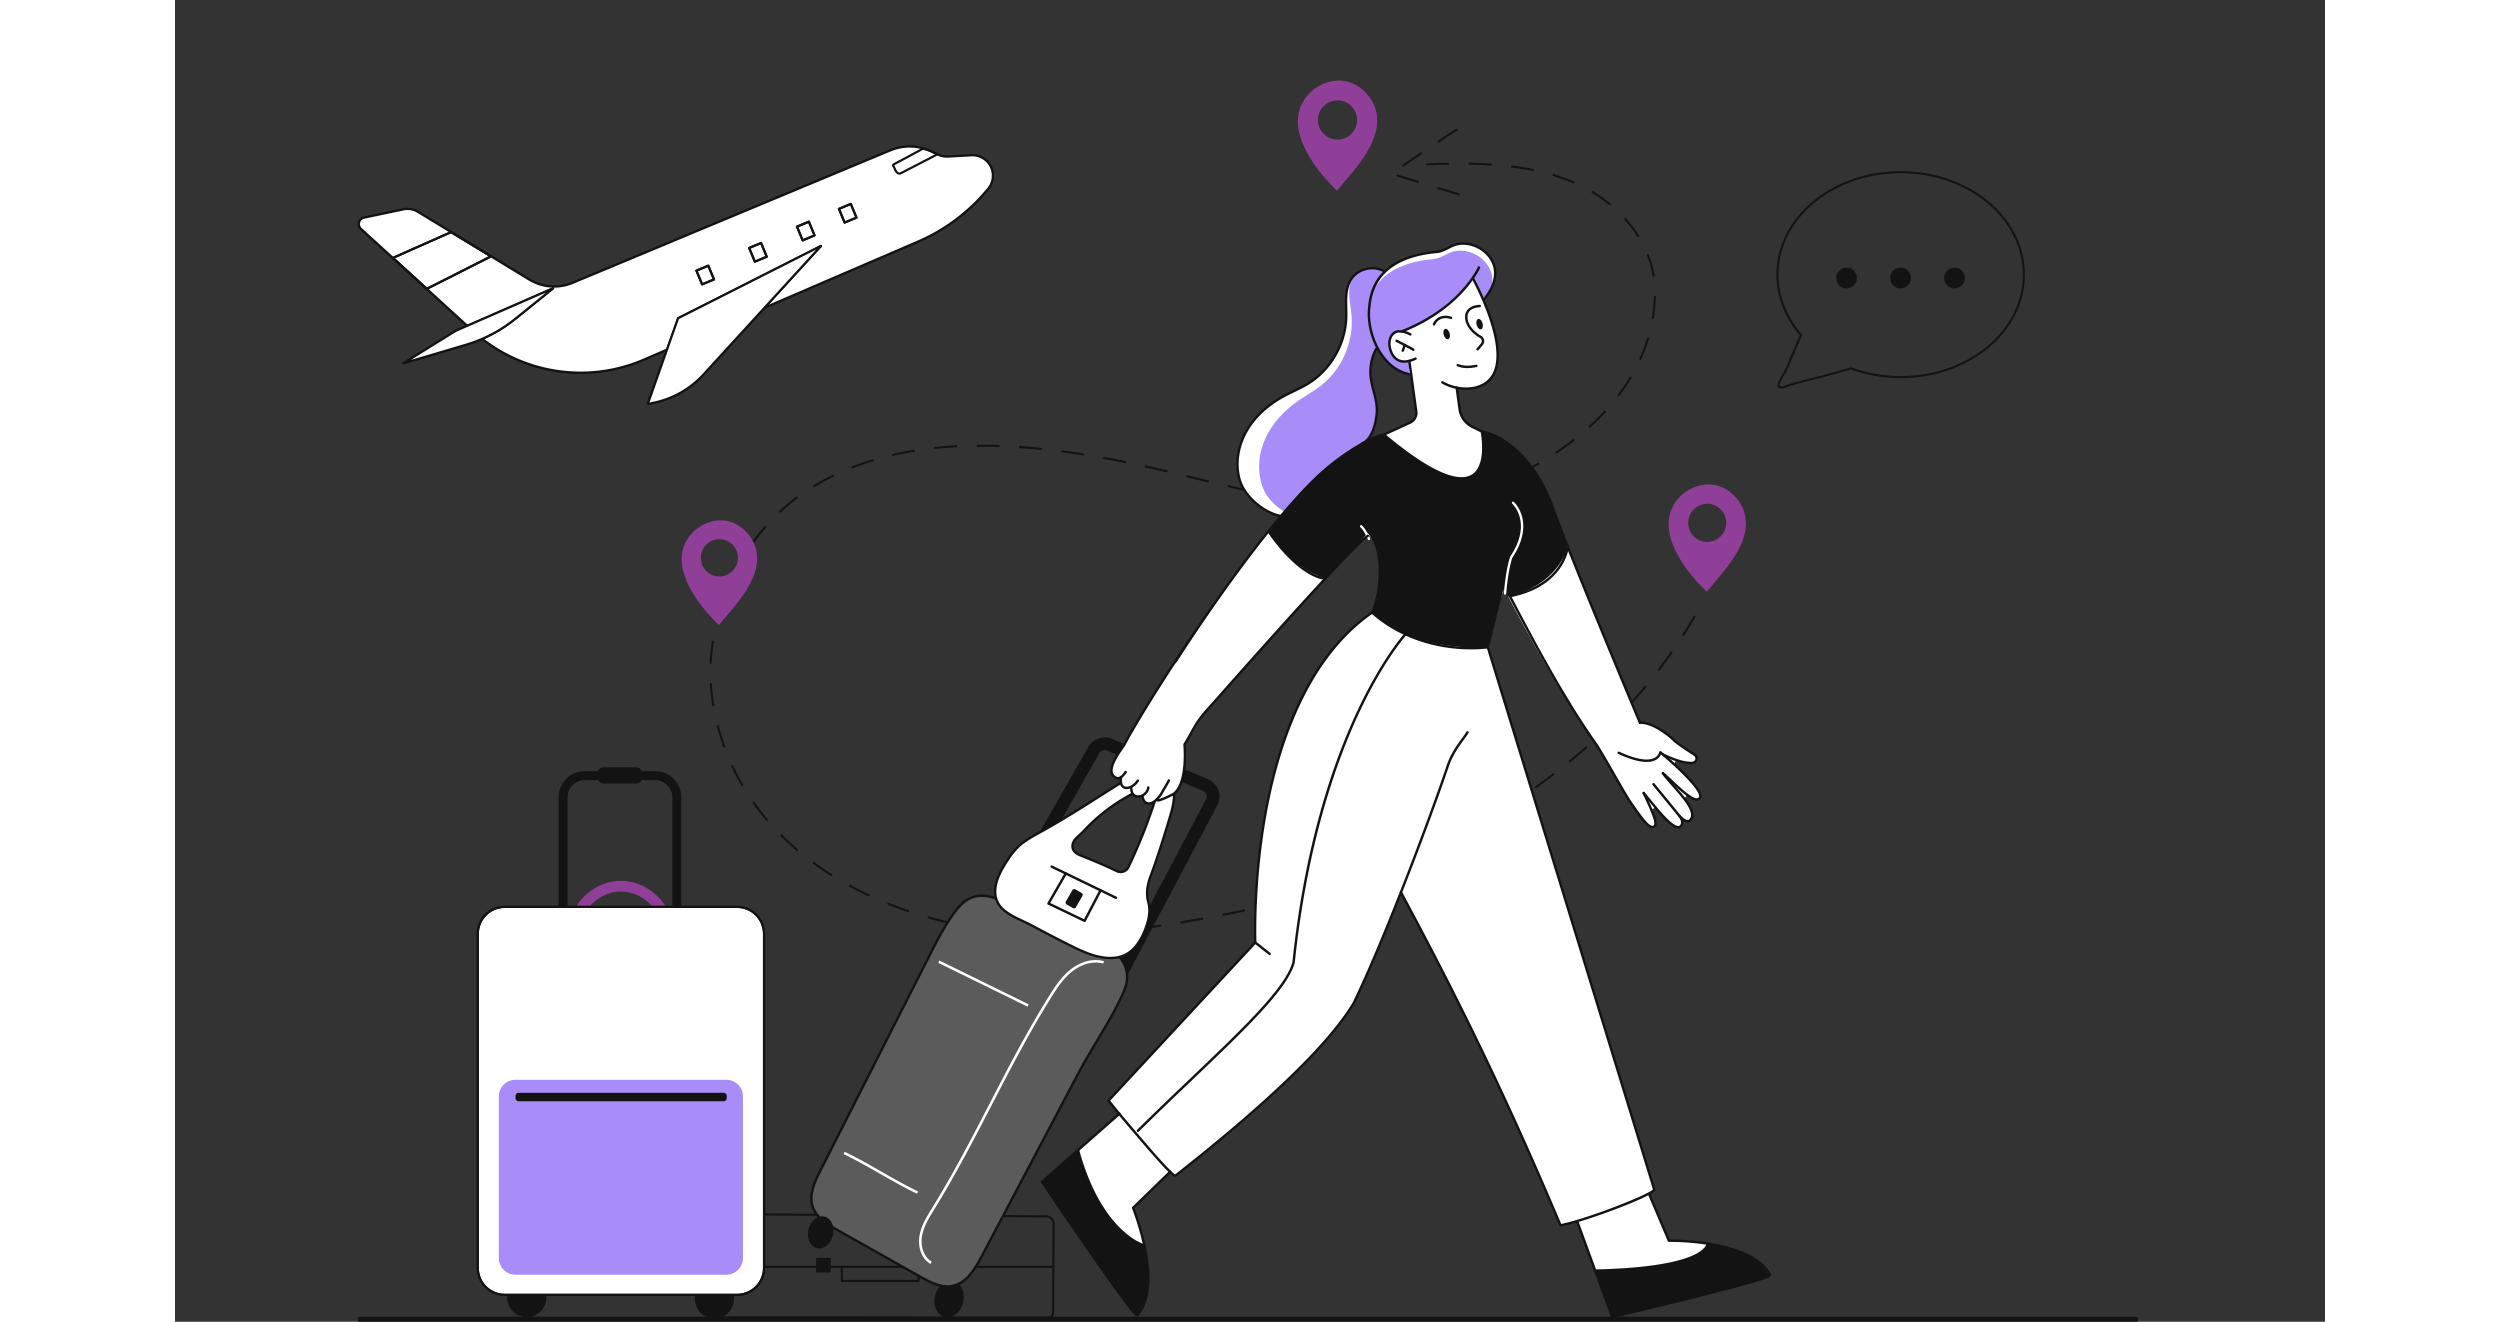
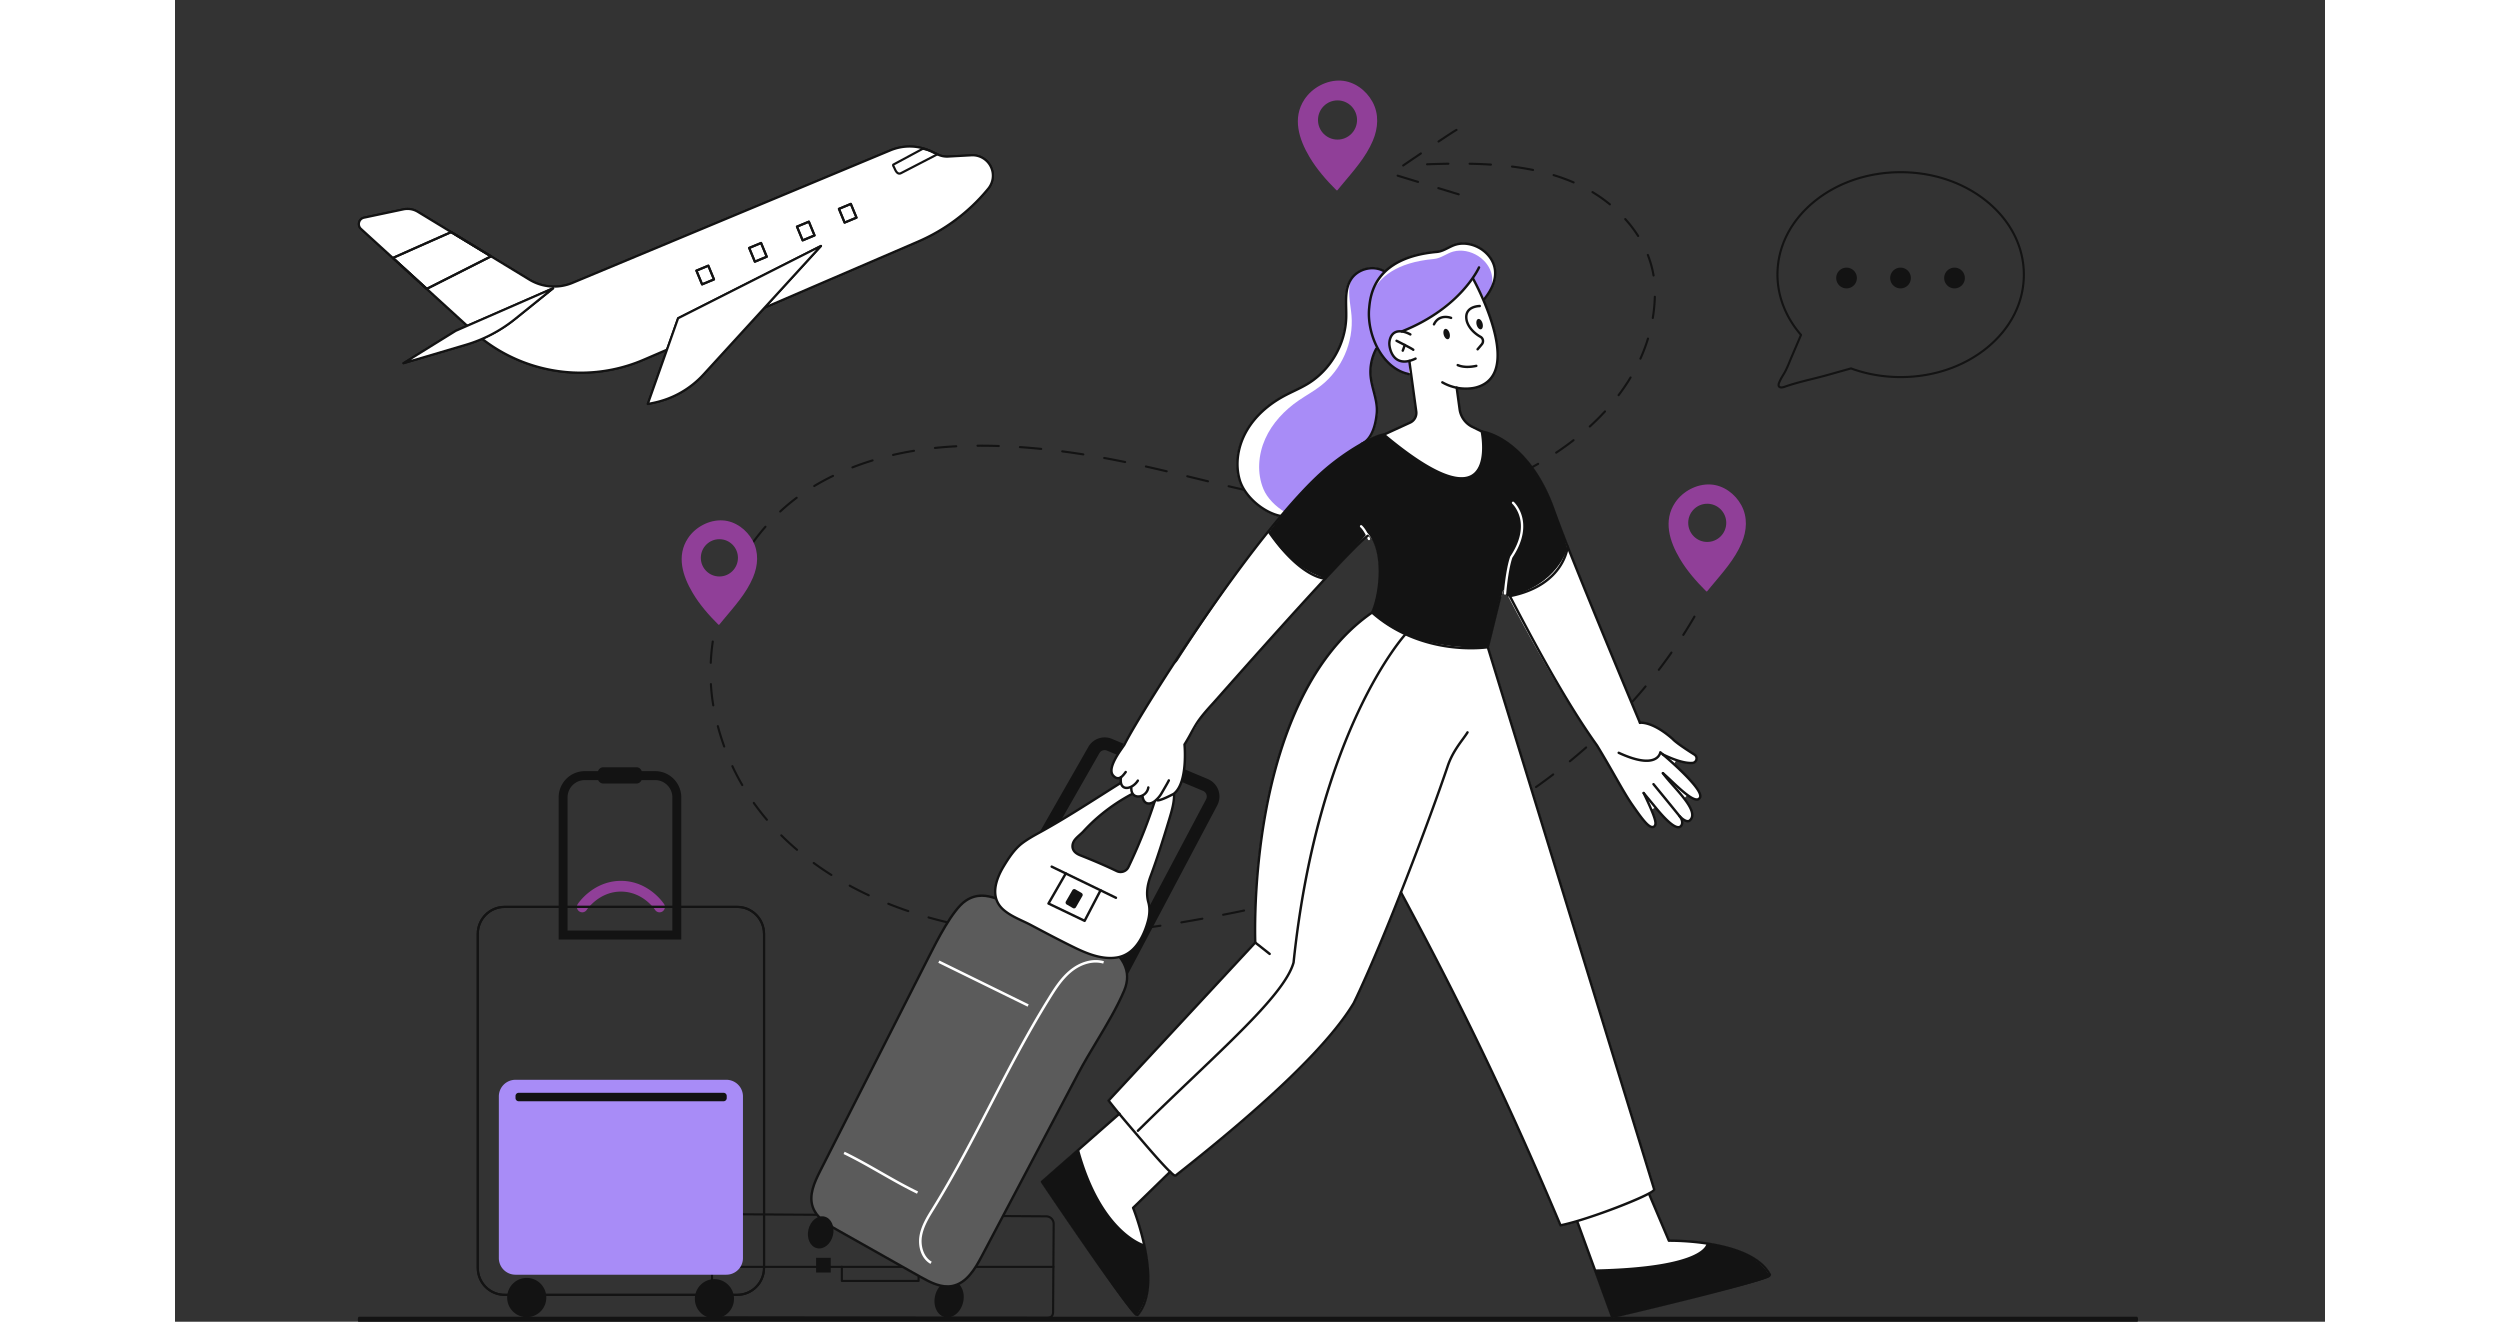
<svg xmlns="http://www.w3.org/2000/svg" width="488" height="258" viewBox="0 0 488 300" fill="none">
  <rect x="0" y="0" width="488" height="300" fill="#333333" stroke="none" />
  <g clip-path="url(#clip0_11700_183730)">
    <path d="M199.675 212.416h-.034a.242.242 0 010-.485h.034c1.225 0 2.463-.022 3.678-.065.368-.013.735-.028 1.102-.043a.242.242 0 01.022.484 105.471 105.471 0 01-4.802.11v-.001zm-4.859-.113h-.012a108.39 108.39 0 01-4.826-.33.241.241 0 01-.218-.264.24.24 0 01.262-.219 107.5 107.5 0 004.806.33.24.24 0 01.229.253.242.242 0 01-.241.231v-.001zm14.466-.284a.242.242 0 01-.018-.483c1.562-.118 3.177-.263 4.8-.431a.242.242 0 01.049.482c-1.628.169-3.248.314-4.813.431h-.018v.001zm-24.073-.592c-.011 0-.023 0-.033-.002a106.215 106.215 0 01-4.776-.764.24.24 0 01-.193-.282.24.24 0 01.28-.194c1.567.287 3.166.543 4.753.76a.243.243 0 01-.031.483v-.001zm33.673-.397a.243.243 0 01-.031-.483 230.08 230.08 0 004.774-.667.241.241 0 01.274.204.241.241 0 01-.203.275c-1.63.245-3.239.47-4.784.669l-.03.002zm-43.163-1.346a.202.202 0 01-.055-.007 101.37 101.37 0 01-4.687-1.209.242.242 0 11.132-.466c1.526.433 3.096.838 4.664 1.203.13.03.21.16.18.29a.242.242 0 01-.234.189zm52.707-.082a.243.243 0 01-.039-.482c1.514-.255 3.111-.536 4.749-.835a.242.242 0 01.087.477c-1.641.3-3.241.581-4.756.837a.283.283 0 01-.041.003zm9.496-1.733a.242.242 0 01-.046-.481l1.358-.265c1.124-.221 2.257-.454 3.368-.691a.242.242 0 01.101.474 223.89 223.89 0 01-4.781.963zm-71.491-.827a.225.225 0 01-.077-.012 91.996 91.996 0 01-4.545-1.678.243.243 0 01.179-.451 88.673 88.673 0 004.52 1.669.245.245 0 01.152.308.243.243 0 01-.229.164zm80.935-1.194a.241.241 0 01-.055-.477 209.32 209.32 0 004.683-1.171.24.24 0 01.294.173.242.242 0 01-.173.296c-1.549.406-3.127.801-4.693 1.174a.26.26 0 01-.056.006v-.001zm-89.903-2.399a.244.244 0 01-.101-.023 81.052 81.052 0 01-4.33-2.182.242.242 0 01.23-.427 79.68 79.68 0 004.303 2.169.243.243 0 01-.102.463zm99.249-.054a.241.241 0 01-.232-.175.244.244 0 01.166-.3c1.543-.444 3.097-.912 4.619-1.39a.24.24 0 01.302.159.241.241 0 01-.158.303c-1.526.48-3.084.949-4.631 1.394a.257.257 0 01-.067.009h.001zm9.216-2.897a.243.243 0 01-.078-.472 194.774 194.774 0 004.544-1.615.242.242 0 01.167.454 189.727 189.727 0 01-4.556 1.62.263.263 0 01-.077.012v.001zm-116.953-1.666a.234.234 0 01-.128-.037 70.169 70.169 0 01-4.014-2.723.243.243 0 01-.053-.338.24.24 0 01.337-.054 70.103 70.103 0 003.987 2.705c.112.07.146.22.076.334a.24.24 0 01-.205.113zm126.01-1.684a.242.242 0 01-.089-.468 182.326 182.326 0 004.454-1.849.242.242 0 01.19.445 183.218 183.218 0 01-4.465 1.853.236.236 0 01-.089.018l-.001.001zm8.867-3.822a.242.242 0 01-.101-.462 172.338 172.338 0 004.346-2.089.24.24 0 01.323.11.241.241 0 01-.109.324 169.952 169.952 0 01-4.357 2.095.247.247 0 01-.102.022zm-142.674-.2a.235.235 0 01-.155-.058 62.267 62.267 0 01-3.571-3.284.242.242 0 11.341-.344 61.363 61.363 0 003.543 3.259c.101.086.113.24.028.341a.244.244 0 01-.185.086h-.001zm151.316-4.106a.24.24 0 01-.213-.129.241.241 0 01.099-.327 161.153 161.153 0 004.216-2.337.242.242 0 01.24.42 162.143 162.143 0 01-4.229 2.344.245.245 0 01-.113.028v.001zm-158.151-2.715a.24.24 0 01-.184-.085 56.571 56.571 0 01-2.978-3.828.245.245 0 01.056-.339.242.242 0 01.337.057 55.596 55.596 0 002.952 3.795.242.242 0 01-.183.399v.001zm166.524-2.093a.241.241 0 01-.206-.116.245.245 0 01.079-.333 144.069 144.069 0 004.064-2.594.243.243 0 01.266.405 150.379 150.379 0 01-4.078 2.601.24.24 0 01-.125.036v.001zm8.056-5.326a.239.239 0 01-.197-.103.24.24 0 01.058-.337c1.31-.93 2.618-1.891 3.885-2.856a.24.24 0 11.291.385 140.195 140.195 0 01-3.898 2.866.242.242 0 01-.139.045zm-180.166-.455a.24.24 0 01-.209-.12 53.78 53.78 0 01-2.255-4.301.243.243 0 01.116-.323.241.241 0 01.321.116 53.326 53.326 0 002.235 4.263.243.243 0 01-.086.332.241.241 0 01-.121.032l-.001.001zm187.849-5.4a.242.242 0 01-.153-.43 135.151 135.151 0 003.677-3.123.241.241 0 01.341.022.243.243 0 01-.022.342 137.968 137.968 0 01-3.69 3.135.234.234 0 01-.152.054h-.001zm-191.945-3.35a.242.242 0 01-.227-.159 55.553 55.553 0 01-1.453-4.636.243.243 0 01.17-.297.243.243 0 01.296.172c.414 1.554.899 3.1 1.441 4.595a.243.243 0 01-.144.31.237.237 0 01-.083.014v.001zm199.195-3.041a.243.243 0 01-.166-.418 124.979 124.979 0 003.436-3.389.242.242 0 11.346.339 125.973 125.973 0 01-3.45 3.402.235.235 0 01-.166.066zm-201.68-6.304a.241.241 0 01-.238-.202 45.641 45.641 0 01-.543-4.839.24.24 0 11.481-.029c.094 1.608.276 3.219.537 4.787a.242.242 0 01-.238.282l.001.001zm208.432-.619a.243.243 0 01-.178-.405 120.71 120.71 0 003.161-3.65.241.241 0 11.371.31 119.165 119.165 0 01-3.175 3.666.24.24 0 01-.179.079zm6.187-7.444a.243.243 0 01-.191-.39c.977-1.278 1.938-2.59 2.856-3.9a.24.24 0 01.336-.059.243.243 0 01.059.337 117.784 117.784 0 01-2.869 3.917.24.24 0 01-.192.095h.001zm-215.191-1.594h-.01a.242.242 0 01-.231-.253c.071-1.607.227-3.237.46-4.846a.24.24 0 11.477.07 48.696 48.696 0 00-.455 4.798.243.243 0 01-.242.231h.001zm220.75-6.339a.242.242 0 01-.202-.374 115.943 115.943 0 002.516-4.121.242.242 0 01.33-.087.244.244 0 01.086.332 114.86 114.86 0 01-2.526 4.138.242.242 0 01-.204.112zm-219.365-3.236a.293.293 0 01-.058-.006.243.243 0 01-.176-.294c.384-1.566.85-3.135 1.383-4.665a.242.242 0 11.455.161 50.828 50.828 0 00-1.369 4.621.241.241 0 01-.235.184v-.001zm3.183-9.134a.243.243 0 01-.219-.344 51.381 51.381 0 012.231-4.321.24.24 0 01.33-.088.243.243 0 01.088.331 51.167 51.167 0 00-2.21 4.28.24.24 0 01-.219.142h-.001zm4.84-8.37a.243.243 0 01-.196-.383 49.403 49.403 0 013.016-3.812.241.241 0 01.341-.023c.1.089.11.242.022.343a48.663 48.663 0 00-2.986 3.774.241.241 0 01-.196.101h-.001zm6.366-7.263a.24.24 0 01-.163-.419 45.445 45.445 0 013.725-3.115.242.242 0 11.288.388 45.434 45.434 0 00-3.686 3.082.237.237 0 01-.164.065v-.001zm135.137-.92a94.74 94.74 0 01-4.835-.146.242.242 0 01-.227-.255.24.24 0 01.253-.229c1.623.09 3.241.139 4.81.146a.24.24 0 01.241.243.24.24 0 01-.242.241zm4.824-.11a.242.242 0 01-.013-.484l.316-.016a59.436 59.436 0 004.473-.421.242.242 0 01.063.48 59.866 59.866 0 01-4.509.424l-.317.016h-.012l-.001.001zm-14.454-.413l-.024-.001a125.62 125.62 0 01-4.8-.579.242.242 0 01-.205-.274.24.24 0 01.272-.206c1.625.228 3.234.421 4.781.576a.243.243 0 01-.023.484h-.001zm24.021-.831a.242.242 0 01-.048-.479 72.975 72.975 0 004.678-1.128.24.24 0 01.297.169.243.243 0 01-.169.298 73.968 73.968 0 01-4.71 1.135.27.27 0 01-.048.005zm-33.577-.496a.2.2 0 01-.042-.004 187.741 187.741 0 01-4.75-.889.243.243 0 01-.189-.285.24.24 0 01.283-.19 190.5 190.5 0 004.738.887.243.243 0 01-.04.481zm-9.467-1.884a.23.23 0 01-.052-.006 340.56 340.56 0 01-4.709-1.075.242.242 0 01.109-.472c1.706.401 3.245.753 4.703 1.074.13.029.212.158.184.289a.24.24 0 01-.235.19zm52.351-.183a.24.24 0 01-.228-.164.244.244 0 01.15-.308 78.654 78.654 0 004.501-1.712.242.242 0 01.186.448 78.908 78.908 0 01-4.53 1.722.238.238 0 01-.078.014h-.001zm-151.114-.944a.242.242 0 01-.123-.451 55.38 55.38 0 014.266-2.306.24.24 0 01.322.112.243.243 0 01-.112.324 54.75 54.75 0 00-4.228 2.287.241.241 0 01-.124.034h-.001zm89.362-1.07a.228.228 0 01-.057-.007l-2.925-.71-1.765-.43a.24.24 0 01-.178-.292.242.242 0 01.292-.179l1.766.43c.974.237 1.949.475 2.924.71a.243.243 0 01-.057.478zm70.667-1.695a.242.242 0 01-.106-.46 75.097 75.097 0 004.253-2.259.24.24 0 01.329.09.244.244 0 01-.09.331 76.748 76.748 0 01-4.281 2.274.248.248 0 01-.106.024h.001zm-80.05-.575a.226.226 0 01-.056-.007c-1.64-.389-3.106-.729-4.482-1.04l-.217-.048a.242.242 0 01-.182-.29.24.24 0 01.289-.183l.217.048c1.377.311 2.845.652 4.487 1.041a.242.242 0 01-.055.479h-.001zm-71.308-.889a.241.241 0 01-.225-.155.241.241 0 01.138-.313 64.323 64.323 0 014.577-1.585.242.242 0 01.141.463 64.374 64.374 0 00-4.543 1.574.243.243 0 01-.087.016h-.001zm61.888-1.214a.26.26 0 01-.048-.005c-1.597-.328-3.19-.636-4.733-.918a.242.242 0 01.087-.477c1.547.283 3.143.593 4.743.92a.243.243 0 01-.048.48h-.001zm-52.667-1.614a.239.239 0 01-.234-.188.243.243 0 01.18-.291 77.85 77.85 0 014.748-.94.241.241 0 01.277.2.24.24 0 01-.198.278 76.606 76.606 0 00-4.719.934.248.248 0 01-.054.006v.001zm43.172-.117a.243.243 0 01-.038-.003 181.15 181.15 0 00-4.77-.691.242.242 0 01.062-.481c1.564.205 3.173.438 4.782.693a.243.243 0 01-.037.482h.001zm107.343-.399a.242.242 0 01-.134-.444 67.283 67.283 0 003.91-2.814.241.241 0 01.339.044.244.244 0 01-.044.34 66.834 66.834 0 01-3.938 2.834.247.247 0 01-.133.041v-.001zm-116.913-.85l-.024-.001a149.658 149.658 0 00-4.801-.41.242.242 0 01.033-.483c1.574.108 3.194.246 4.816.411a.242.242 0 01-.023.484l-.001-.001zm-24.086-.218a.242.242 0 01-.025-.483 87.503 87.503 0 014.823-.377.24.24 0 01.253.229.24.24 0 01-.228.254c-1.614.083-3.229.21-4.798.375l-.026.001.001.001zm14.459-.441h-.008a127.61 127.61 0 00-4.815-.066h-.001a.243.243 0 010-.485l.694-.002c1.356 0 2.749.023 4.14.07a.242.242 0 01-.008.484l-.002-.001zm134.163-4.427a.242.242 0 01-.162-.421 55.535 55.535 0 003.415-3.393.242.242 0 11.354.329 55.924 55.924 0 01-3.445 3.422.241.241 0 01-.162.063zm6.535-7.114a.242.242 0 01-.192-.389 45.21 45.21 0 002.697-3.981.24.24 0 01.331-.082.243.243 0 01.082.332 45.377 45.377 0 01-2.726 4.025.242.242 0 01-.192.096zm4.956-8.287a.243.243 0 01-.22-.342 38.042 38.042 0 001.693-4.496.242.242 0 11.461.142 38.42 38.42 0 01-1.715 4.553.241.241 0 01-.22.142l.001.001zm2.806-9.232a.243.243 0 01-.239-.281c.259-1.571.414-3.18.462-4.78a.24.24 0 11.481.015 36.44 36.44 0 01-.468 4.843.24.24 0 01-.237.203h.001zm.173-9.641a.24.24 0 01-.238-.202 22.932 22.932 0 00-1.285-4.608.24.24 0 11.448-.178 23.459 23.459 0 011.313 4.707.243.243 0 01-.238.283v-.002zm-3.495-8.963a.242.242 0 01-.204-.113c-.64-1.01-1.365-2-2.154-2.942a33.403 33.403 0 00-.752-.868.243.243 0 01.018-.342.24.24 0 01.341.018c.257.287.514.582.763.88a28.444 28.444 0 012.192 2.994.243.243 0 01-.204.372zm-6.418-7.18a.231.231 0 01-.152-.055 32.806 32.806 0 00-3.916-2.762.244.244 0 01-.083-.332.241.241 0 01.331-.083 33.293 33.293 0 013.974 2.802.244.244 0 01-.154.43zm-8.237-4.984a.232.232 0 01-.095-.02 42.312 42.312 0 00-4.505-1.644.243.243 0 01-.162-.302.241.241 0 01.301-.162 42.732 42.732 0 014.558 1.663.243.243 0 01-.096.465h-.001zm-9.21-2.827a.28.28 0 01-.048-.005 63.336 63.336 0 00-4.744-.767.242.242 0 01.059-.481 64.16 64.16 0 014.781.773.243.243 0 01-.048.481zm-9.567-1.217h-.015a106.914 106.914 0 00-4.812-.193.242.242 0 01.009-.484c1.683.031 3.309.096 4.834.194a.242.242 0 01-.015.484l-.001-.001zm-14.473-.07a.241.241 0 01-.241-.234.242.242 0 01.232-.25c1.785-.065 3.364-.105 4.829-.128h.004a.242.242 0 01.004.485 229.65 229.65 0 00-4.819.126h-.008l-.001.001zm7.168 6.818a.25.25 0 01-.07-.011l-4.616-1.411a.242.242 0 01-.16-.303.24.24 0 01.301-.16l4.616 1.41c.127.04.2.175.16.303a.241.241 0 01-.231.171zm-9.233-2.823a.25.25 0 01-.07-.01l-4.616-1.412a.24.24 0 01-.16-.302.24.24 0 01.301-.161l4.616 1.411c.127.039.2.175.16.302a.241.241 0 01-.231.172zm-3.357-3.728a.243.243 0 01-.136-.443c1.422-.97 2.771-1.887 4.007-2.725a.241.241 0 11.27.401c-1.235.838-2.584 1.755-4.005 2.725a.242.242 0 01-.135.041l-.001.001zm8.022-5.433a.24.24 0 01-.201-.108.244.244 0 01.066-.336c3.984-2.668 4.093-2.668 4.209-2.668a.243.243 0 01.053.479c-.136.059-.848.485-3.994 2.592a.245.245 0 01-.133.041zm-88.965 266.985h-.025l-74.275-.089a1.943 1.943 0 01-1.931-1.964l.133-20.02a1.945 1.945 0 011.956-1.939l74.058.499a1.943 1.943 0 011.93 1.964l-.133 20.02c-.007 1.015-.583 1.529-1.712 1.529h-.001zm-74.156-23.527c-.386 0-.75.15-1.026.423a1.46 1.46 0 00-.436 1.034l-.133 20.02a1.462 1.462 0 001.451 1.476l74.275.089h.027c.866 0 1.222-.305 1.227-1.048l.133-20.02a1.46 1.46 0 00-1.451-1.476l-74.058-.498h-.009z" fill="#131313" />
    <path d="M199.372 287.793h-76.987a.242.242 0 010-.485h76.987a.242.242 0 010 .485z" fill="#131313" />
    <path d="M174.667 285.495h-3.329v3.343h3.329v-3.343zm-25.822 0h-3.328v3.343h3.328v-3.343zm19.933 5.485h-17.421a.241.241 0 01-.241-.242v-3.188a.242.242 0 11.483 0v2.946h16.938v-2.946a.242.242 0 11.483 0v3.188a.242.242 0 01-.242.242zm-53.862-77.733H87.078V180.99c0-3.286 2.662-5.959 5.933-5.959h15.972c3.271 0 5.933 2.673 5.933 5.959v32.257zm-25.811-2.035h23.784V180.99c0-2.163-1.752-3.923-3.906-3.923H93.011c-2.154 0-3.906 1.76-3.906 3.923v30.222z" fill="#131313" />
    <path d="M92.433 207.075a1.22 1.22 0 01-1.005-1.899c.168-.249 1.085-1.551 2.738-2.805 2.17-1.646 4.69-2.489 7.282-2.435 5.934.12 9.191 4.716 9.542 5.24a1.22 1.22 0 01-.328 1.691 1.21 1.21 0 01-1.685-.329c-.28-.416-2.869-4.07-7.579-4.165l-.184-.002c-4.914 0-7.658 3.996-7.774 4.168a1.211 1.211 0 01-1.008.537l.001-.001z" fill="#903F98" />
    <path d="M79.835 298.973a4.45 4.45 0 004.443-4.459 4.45 4.45 0 00-4.443-4.459 4.45 4.45 0 00-4.443 4.459 4.45 4.45 0 004.443 4.459zm42.602.282a4.452 4.452 0 004.444-4.459c0-2.463-1.99-4.46-4.444-4.46-2.454 0-4.443 1.997-4.443 4.46a4.45 4.45 0 004.443 4.459z" fill="#131313" />
-     <path d="M127.607 205.845H74.81c-3.363 0-6.089 2.737-6.089 6.114v75.826c0 3.377 2.726 6.115 6.089 6.115h52.797c3.363 0 6.089-2.738 6.089-6.115v-75.826c0-3.377-2.726-6.114-6.089-6.114z" fill="#fff" />
    <path d="M127.608 294.149H74.811c-3.495 0-6.338-2.855-6.338-6.365V211.96c0-3.51 2.843-6.365 6.338-6.365h52.797c3.495 0 6.338 2.855 6.338 6.365v75.824c0 3.51-2.843 6.365-6.338 6.365zm-52.797-88.055c-3.22 0-5.84 2.631-5.84 5.866v75.824c0 3.235 2.62 5.866 5.84 5.866h52.797c3.221 0 5.841-2.631 5.841-5.866V211.96c0-3.235-2.62-5.866-5.841-5.866H74.811z" fill="#131313" />
    <path d="M127.609 294.141H74.812c-3.491 0-6.33-2.851-6.33-6.357v-75.825c0-3.506 2.839-6.357 6.33-6.357h52.797c3.49 0 6.33 2.851 6.33 6.357v75.825c0 3.506-2.84 6.357-6.33 6.357zm-52.797-88.054c-3.225 0-5.848 2.634-5.848 5.872v75.825c0 3.238 2.623 5.872 5.847 5.872h52.798c3.224 0 5.847-2.634 5.847-5.872v-75.825c0-3.238-2.623-5.872-5.847-5.872H74.812z" fill="#131313" />
    <path d="M125.15 245.088H77.268a3.771 3.771 0 00-3.763 3.779v36.682a3.771 3.771 0 003.763 3.779h47.882a3.771 3.771 0 003.763-3.779v-36.682a3.771 3.771 0 00-3.763-3.779z" fill="#A88CF7" />
    <path d="M124.502 248.039H78.016a.73.73 0 00-.729.731v.462a.73.73 0 00.729.731h46.486a.73.73 0 00.729-.731v-.462a.73.73 0 00-.729-.731zm-19.771-73.893h-7.505c-.696 0-1.261.568-1.261 1.267v1.169c0 .7.565 1.267 1.261 1.267h7.505c.696 0 1.261-.567 1.261-1.267v-1.169c0-.699-.565-1.267-1.261-1.267zM92.06 84.847c-2.022 0-4.05-.169-6.067-.508a36.447 36.447 0 01-18.549-9.04L42.051 52.132a1.723 1.723 0 01-.503-1.73c.17-.629.67-1.103 1.305-1.236l8.94-1.888a4.735 4.735 0 013.453.592l7.564 4.599 17.752 10.797a10.592 10.592 0 009.552.726l72.143-30.077a11.611 11.611 0 019.504.232l1.499.71a4.576 4.576 0 002.208.436l5.3-.291a4.799 4.799 0 012.042.334 4.824 4.824 0 011.72 1.154 4.883 4.883 0 011.25 2.371 4.875 4.875 0 01-.994 4.096l-.353.426a42.415 42.415 0 01-15.647 11.653L106.467 81.87a36.393 36.393 0 01-14.405 2.975l-.002.001zM52.777 47.674c-.294 0-.59.031-.883.092l-8.94 1.887a1.203 1.203 0 00-.927.88c-.123.454.01.913.358 1.23l25.393 23.165c6.757 6.165 15.48 9.404 24.305 9.405 4.798 0 9.625-.956 14.186-2.92l62.319-26.834a41.911 41.911 0 0015.461-11.516l.351-.422a4.382 4.382 0 00.892-3.677 4.365 4.365 0 00-4.5-3.464l-5.3.291a5.071 5.071 0 01-2.446-.482l-1.499-.712a11.121 11.121 0 00-9.103-.222L90.301 64.453a11.086 11.086 0 01-10-.76l-8.706-5.295-9.045-5.502-7.564-4.599a4.236 4.236 0 00-2.21-.622z" fill="#131313" />
    <path d="M185.534 38.912a4.64 4.64 0 01-.942 3.888 41.956 41.956 0 01-15.907 12.008l-62.319 26.834a36.22 36.22 0 01-38.756-6.529l-10.467-9.548-7.69-7.015-7.236-6.602c-.888-.81-.489-2.29.686-2.538l8.94-1.887a4.494 4.494 0 013.272.561l7.564 4.599 9.045 5.502 8.706 5.295a10.798 10.798 0 009.777.742l72.142-30.076a11.43 11.43 0 019.304.227l1.497.71a4.814 4.814 0 002.328.46l2.487-.137 2.814-.156a4.609 4.609 0 014.755 3.662z" fill="#fff" />
    <path d="M92.06 84.847c-2.022 0-4.05-.169-6.067-.508a36.447 36.447 0 01-18.549-9.04L42.051 52.132a1.723 1.723 0 01-.503-1.73c.17-.629.67-1.103 1.305-1.236l8.94-1.888a4.735 4.735 0 013.453.592l7.564 4.599 17.752 10.797a10.592 10.592 0 009.552.726l72.143-30.077a11.611 11.611 0 019.504.232l1.499.71a4.576 4.576 0 002.208.436l5.3-.291a4.799 4.799 0 012.042.334 4.824 4.824 0 011.72 1.154 4.883 4.883 0 011.25 2.371 4.875 4.875 0 01-.994 4.096l-.353.426a42.415 42.415 0 01-15.647 11.653L106.467 81.87a36.393 36.393 0 01-14.405 2.975l-.002.001zM52.777 47.674c-.294 0-.59.031-.883.092l-8.94 1.887a1.203 1.203 0 00-.927.88c-.123.454.01.913.358 1.23l25.393 23.165c6.757 6.165 15.48 9.404 24.305 9.405 4.798 0 9.625-.956 14.186-2.92l62.319-26.834a41.911 41.911 0 0015.461-11.516l.351-.422a4.382 4.382 0 00.892-3.677 4.365 4.365 0 00-4.5-3.464l-5.3.291a5.071 5.071 0 01-2.446-.482l-1.499-.712a11.121 11.121 0 00-9.103-.222L90.301 64.453a11.086 11.086 0 01-10-.76l-8.706-5.295-9.045-5.502-7.564-4.599a4.236 4.236 0 00-2.21-.622z" fill="#131313" />
    <path d="M51.872 82.685a.25.25 0 01-.13-.462l11.863-7.346a.312.312 0 01.031-.017l22.088-9.657a.248.248 0 01.312.1.25.25 0 01-.057.324l-8.593 6.934a32.67 32.67 0 01-11.312 5.936l-14.132 4.177a.253.253 0 01-.07.01zM63.85 75.31l-10.27 6.36 12.354-3.653a32.19 32.19 0 0011.141-5.847l7.147-5.768L63.85 75.31v.001zm-6.706-9.496a.246.246 0 01-.167-.065l-7.69-7.015a.25.25 0 01.067-.412c5.002-2.227 9.824-4.366 13.227-5.868a.245.245 0 01.23.016l9.044 5.502a.251.251 0 01-.016.436l-14.582 7.38a.252.252 0 01-.112.027v-.001zm-7.24-7.192l7.28 6.643 14.03-7.1-8.552-5.202c-3.316 1.463-7.94 3.514-12.76 5.66h.001zm114.514-18.974a.925.925 0 01-.568-.198c-.372-.284-.567-.713-.739-1.091a6.546 6.546 0 00-.182-.378l-.023-.042c-.08-.142-.201-.357-.138-.572a.407.407 0 01.205-.249l.003.005c.215-.122 1.249-.678 6.57-3.54.399-.198 2.221.524 2.238.532l.122.059 1.062.515c.065.031.132.061.201.09a.25.25 0 01.019.452l-8.294 4.296a1.033 1.033 0 01-.477.122l.001-.001zm-1.16-2.118c.019.052.061.127.081.164a.91.91 0 01.028.05c.071.132.134.272.196.407.162.357.316.694.589.903.191.146.386.096.516.029l7.843-4.062-.82-.399a3.233 3.233 0 00-.115-.054c-.263-.122-1.552-.546-1.823-.53l-6.495 3.494v-.002zm-55.94 54.415a.248.248 0 01-.187-.085.253.253 0 01-.048-.247l6.876-19.459a.25.25 0 01.122-.14l32.427-16.407a.25.25 0 01.295.392l-26.639 29.126a21.356 21.356 0 01-11.408 6.523l-1.387.293a.228.228 0 01-.051.005zm7.075-19.53l-6.694 18.946.954-.202a20.868 20.868 0 0011.145-6.371l25.718-28.122-31.123 15.749zm37.594-21.643a.25.25 0 01-.23-.154l-1.287-3.116a.252.252 0 010-.19.251.251 0 01.135-.135l2.697-1.123a.248.248 0 01.324.134l1.287 3.115a.25.25 0 01-.134.326l-2.698 1.123a.251.251 0 01-.094.02zm-.962-3.23l1.097 2.655 2.239-.933-1.097-2.654-2.239.932zm-8.563 7.263a.248.248 0 01-.229-.154l-1.286-3.115a.249.249 0 01.134-.325l2.697-1.124a.248.248 0 01.324.135l1.287 3.115a.252.252 0 010 .19.246.246 0 01-.134.136l-2.698 1.123a.248.248 0 01-.095.02zm-.961-3.229l1.095 2.655 2.239-.933-1.096-2.654-2.239.932h.001zm-9.886 8.067a.247.247 0 01-.229-.154l-1.287-3.115a.25.25 0 01.135-.326l2.697-1.123a.248.248 0 01.324.134l1.287 3.115a.25.25 0 01-.134.326l-2.698 1.123a.252.252 0 01-.095.02zm-.963-3.23l1.097 2.655 2.239-.932-1.096-2.655-2.239.932h-.001zm-11.014 8.381a.246.246 0 01-.229-.154l-1.287-3.115a.25.25 0 01.134-.326l2.698-1.123a.248.248 0 01.324.135l1.287 3.115a.25.25 0 01-.135.325l-2.697 1.124a.252.252 0 01-.095.02zm-.962-3.23l1.096 2.654 2.239-.932-1.097-2.655-2.239.933h.001z" fill="#131313" />
    <path d="M85.824 65.432l-22.088 9.657-11.864 7.345 14.132-4.177a32.591 32.591 0 0011.227-5.892l8.593-6.933z" fill="#fff" />
    <path d="M51.872 82.685a.25.25 0 01-.13-.462l11.863-7.346a.312.312 0 01.031-.017l22.088-9.657a.248.248 0 01.312.1.25.25 0 01-.057.324l-8.593 6.934a32.67 32.67 0 01-11.312 5.936l-14.132 4.177a.253.253 0 01-.07.01zM63.85 75.31l-10.27 6.36 12.354-3.653a32.19 32.19 0 0011.141-5.847l7.147-5.768L63.85 75.31v.001zm-6.706-9.496a.246.246 0 01-.167-.065l-7.69-7.015a.25.25 0 01.067-.412c5.002-2.227 9.824-4.366 13.227-5.868a.245.245 0 01.23.016l9.044 5.502a.251.251 0 01-.016.436l-14.582 7.38a.252.252 0 01-.112.027v-.001zm-7.24-7.192l7.28 6.643 14.03-7.1-8.552-5.202c-3.316 1.463-7.94 3.514-12.76 5.66h.001z" fill="#131313" />
    <path d="M146.62 55.83l-32.427 16.408-6.876 19.459 1.387-.293a21.231 21.231 0 0011.277-6.447l26.64-29.126h-.001z" fill="#fff" />
    <path d="M107.318 91.945a.248.248 0 01-.187-.085.253.253 0 01-.048-.247l6.876-19.459a.25.25 0 01.122-.14l32.427-16.407a.25.25 0 01.295.392l-26.639 29.126a21.356 21.356 0 01-11.408 6.523l-1.387.293a.228.228 0 01-.051.005zm7.075-19.53l-6.694 18.946.954-.202a20.868 20.868 0 0011.145-6.371l25.718-28.122-31.123 15.749zm37.594-21.643a.25.25 0 01-.23-.154l-1.287-3.116a.252.252 0 010-.19.251.251 0 01.135-.135l2.697-1.123a.248.248 0 01.324.134l1.287 3.115a.25.25 0 01-.134.326l-2.698 1.123a.251.251 0 01-.094.02zm-.962-3.23l1.097 2.655 2.239-.933-1.097-2.654-2.239.932zm-8.563 7.263a.248.248 0 01-.229-.154l-1.286-3.115a.249.249 0 01.134-.325l2.697-1.124a.248.248 0 01.324.135l1.287 3.115a.252.252 0 010 .19.246.246 0 01-.134.136l-2.698 1.123a.248.248 0 01-.095.02zm-.961-3.229l1.095 2.655 2.239-.933-1.096-2.654-2.239.932h.001zm-9.886 8.067a.247.247 0 01-.229-.154l-1.287-3.115a.25.25 0 01.135-.326l2.697-1.123a.248.248 0 01.324.134l1.287 3.115a.25.25 0 01-.134.326l-2.698 1.123a.252.252 0 01-.095.02zm-.963-3.23l1.097 2.655 2.239-.932-1.096-2.655-2.239.932h-.001zm-11.014 8.381a.246.246 0 01-.229-.154l-1.287-3.115a.25.25 0 01.134-.326l2.698-1.123a.248.248 0 01.324.135l1.287 3.115a.25.25 0 01-.135.325l-2.697 1.124a.252.252 0 01-.095.02zm-.962-3.23l1.096 2.654 2.239-.932-1.097-2.655-2.239.933h.001zm245.928 26.624c-.29 0-.569-.092-.756-.377-.273-.416.002-1.009.167-1.361l.035-.075c.253-.552.567-1.078.895-1.613.544-.887.946-1.87 1.337-2.82.123-.298.248-.605.377-.907l2.13-4.971c-3.426-3.968-5.31-8.838-5.31-13.73 0-6.359 2.992-12.31 8.422-16.757 5.303-4.343 12.33-6.734 19.784-6.734 7.454 0 14.479 2.393 19.783 6.737 5.43 4.448 8.42 10.4 8.419 16.759 0 6.359-2.991 12.309-8.421 16.755-5.303 4.344-12.33 6.735-19.785 6.735-3.925 0-7.72-.659-11.284-1.955l-5.256 1.478a121.53 121.53 0 01-3.517.912c-1.267.315-2.578.64-3.851 1.007-.796.23-1.51.454-2.183.689l-.052.018c-.241.086-.595.21-.934.21zm27.08-48.861c-7.344 0-14.262 2.353-19.48 6.625-5.316 4.353-8.244 10.171-8.245 16.382 0 4.822 1.879 9.625 5.291 13.526a.24.24 0 01.04.255l-2.189 5.11c-.129.3-.254.605-.375.901-.398.967-.808 1.968-1.372 2.89-.32.52-.627 1.032-.868 1.56l-.036.078c-.106.227-.326.7-.2.892.183.28.658.142 1.129-.023l.052-.019a41.947 41.947 0 012.208-.697c1.281-.369 2.596-.695 3.868-1.011 1.152-.287 2.344-.583 3.503-.909l5.322-1.496.01-.003a.233.233 0 01.145.006c3.532 1.295 7.297 1.952 11.192 1.952 7.345 0 14.263-2.353 19.481-6.626 5.316-4.353 8.244-10.17 8.245-16.381 0-6.21-2.928-12.03-8.243-16.384-5.218-4.273-12.135-6.627-19.479-6.628h.001z" fill="#131313" />
    <path d="M379.402 65.46a2.352 2.352 0 002.347-2.357 2.352 2.352 0 00-2.347-2.357 2.352 2.352 0 00-2.347 2.357 2.352 2.352 0 002.347 2.357zm12.253 0a2.352 2.352 0 002.347-2.357 2.352 2.352 0 00-2.347-2.357 2.352 2.352 0 00-2.347 2.357 2.352 2.352 0 002.347 2.357zm12.254 0a2.352 2.352 0 002.347-2.357 2.352 2.352 0 00-2.347-2.357 2.352 2.352 0 00-2.347 2.357 2.352 2.352 0 002.347 2.357z" fill="#131313" />
    <path d="M131.107 122.691c-1.36-2.492-3.925-4.411-6.802-4.572-3.045-.171-6.159 1.487-7.851 4.01-2.701 4.027-1.221 8.62 1.048 12.448 1.587 2.676 3.654 5.038 5.853 7.223h.171c.311-.384.625-.765.941-1.145 2.484-2.984 5.195-5.952 6.724-9.577 1.15-2.727 1.368-5.728-.083-8.387h-.001zm-7.545 8.157c-2.327 0-4.214-1.895-4.214-4.232s1.887-4.232 4.214-4.232c2.327 0 4.214 1.895 4.214 4.232s-1.887 4.232-4.214 4.232zm231.95-16.195c-1.394-2.554-4.022-4.519-6.969-4.684-3.12-.175-6.311 1.523-8.045 4.108-2.768 4.126-1.251 8.833 1.074 12.755 1.625 2.742 3.744 5.162 5.996 7.4h.176c.317-.394.64-.784.964-1.173 2.545-3.058 5.322-6.098 6.889-9.813 1.178-2.794 1.401-5.87-.086-8.594l.001.001zm-7.731 8.357c-2.384 0-4.317-1.941-4.317-4.336 0-2.395 1.933-4.336 4.317-4.336 2.385 0 4.318 1.941 4.318 4.336 0 2.395-1.933 4.336-4.318 4.336zm-75.982-99.902c-1.43-2.62-4.127-4.638-7.152-4.807-3.203-.18-6.477 1.564-8.257 4.217-2.84 4.235-1.283 9.064 1.102 13.09 1.668 2.815 3.843 5.299 6.154 7.595h.18c.327-.404.658-.804.99-1.204 2.611-3.138 5.462-6.259 7.07-10.07 1.209-2.869 1.438-6.024-.088-8.82h.001zm-7.934 8.578c-2.448 0-4.432-1.993-4.432-4.45 0-2.459 1.984-4.451 4.432-4.451 2.447 0 4.432 1.992 4.432 4.45s-1.985 4.451-4.432 4.451z" fill="#903F98" />
    <path d="M445.322 300.092H41.735c-.133 0-.241-.274-.241-.613 0-.338.108-.613.24-.613h403.589c.133 0 .241.275.241.613 0 .339-.108.613-.241.613h-.001z" fill="#131313" />
    <path d="M178.875 295.62c.544-2.262-.436-4.439-2.187-4.863-1.752-.425-3.612 1.065-4.156 3.327-.543 2.262.437 4.439 2.188 4.863 1.752.425 3.612-1.065 4.155-3.327zm35.801-71.476l-2.547-1.359 21.895-41.35a1.37 1.37 0 00.08-1.115 1.369 1.369 0 00-.766-.811l-21.8-9.137a1.372 1.372 0 00-1.725.588l-22.826 39.968-2.502-1.44 22.827-39.968a4.258 4.258 0 015.337-1.82l21.8 9.137a4.28 4.28 0 012.371 2.509 4.305 4.305 0 01-.25 3.449l-21.894 41.35v-.001z" fill="#131313" />
    <path d="M183.095 285.171c-1.523 2.885-3.444 6.081-6.636 6.712-2.535.502-5.039-.813-7.292-2.083l-18.866-10.635c-2.273-1.281-4.726-2.773-5.561-5.252-.91-2.699.41-5.593 1.698-8.131l24.54-48.369c1.672-3.297 5.38-10.815 8.416-12.91 5.247-3.624 10.402 1.943 16.56 3.569 4.622 1.22 9.318 2.47 13.407 4.955 4.628 2.811 8.325 6.561 6.065 11.861-2.693 6.313-7.108 12.513-10.341 18.636-7.33 13.883-14.659 27.766-21.99 41.648v-.001z" fill="#5B5B5B" />
    <path d="M149.337 280.397c.476-1.982-.382-3.89-1.917-4.262-1.535-.372-3.165.933-3.641 2.915s.382 3.891 1.917 4.262c1.535.372 3.165-.933 3.641-2.915z" fill="#131313" />
    <path d="M175.313 292.272c-2.123 0-4.187-1.049-6.282-2.23l-18.865-10.634c-2.515-1.418-4.843-2.899-5.688-5.406-.929-2.754.338-5.634 1.714-8.347l24.539-48.369.245-.483c1.855-3.666 5.308-10.491 8.262-12.531 3.677-2.539 7.292-.739 11.119 1.168 1.816.905 3.694 1.84 5.667 2.36 4.584 1.21 9.323 2.461 13.481 4.986 2.74 1.665 4.607 3.33 5.706 5.088 1.384 2.212 1.541 4.607.47 7.12-1.655 3.879-3.98 7.754-6.228 11.501-1.412 2.353-2.872 4.786-4.123 7.156l-21.99 41.648c-1.57 2.973-3.522 6.201-6.826 6.854-.403.08-.803.117-1.2.117l-.001.002zm7.827-88.702c-1.203 0-2.39.332-3.589 1.16-2.838 1.96-6.38 8.96-8.082 12.325l-.244.484-24.54 48.369c-1.323 2.607-2.542 5.366-1.683 7.916.782 2.32 3.017 3.736 5.434 5.098l18.866 10.635c2.393 1.349 4.737 2.52 7.103 2.053 3.065-.606 4.933-3.709 6.444-6.57l21.99-41.647c1.259-2.384 2.723-4.824 4.138-7.182 2.238-3.731 4.553-7.589 6.193-11.433 1.825-4.279-.066-7.937-5.954-11.514-4.088-2.484-8.788-3.724-13.334-4.923-2.028-.535-3.931-1.484-5.773-2.401-2.487-1.239-4.754-2.369-6.97-2.369l.001-.001z" fill="#131313" />
    <path d="M171.475 286.877c-2.209-1.274-2.851-4.067-2.51-6.27.364-2.346 1.665-4.447 2.811-6.301 4.833-7.811 9.036-15.928 13.102-23.779 4.071-7.86 8.28-15.988 13.123-23.817 1.426-2.303 2.899-4.685 5.042-6.466 2.42-2.012 5.344-2.785 7.806-2.078l-.159.557c-2.291-.66-5.005.078-7.278 1.966-2.071 1.721-3.519 4.063-4.92 6.326-4.832 7.81-9.036 15.928-13.102 23.778-4.07 7.86-8.279 15.989-13.123 23.817-1.119 1.807-2.386 3.856-2.731 6.085-.302 1.942.267 4.548 2.226 5.679l-.287.503zm2.024-68.862l-.254.521 20.275 9.953.253-.521-20.274-9.953zm-5.085 52.935c-2.803-1.347-5.625-2.958-8.353-4.516-2.72-1.553-5.533-3.159-8.318-4.496l.249-.522c2.803 1.346 5.625 2.957 8.353 4.515 2.72 1.553 5.533 3.159 8.318 4.496l-.249.523zm58.324-91.279a6.537 6.537 0 00-.255-1.336 5.413 5.413 0 00-.267-.761 5.692 5.692 0 00-1.054-1.668 4.361 4.361 0 00-1.721-1.177 4.528 4.528 0 00-1.782-.258c-.633.028-1.265.178-1.895.401-.054.016-.114.04-.174.059-.115.044-.231.092-.348.14-.094.041-.184.078-.273.12-.861.386-1.698.879-2.484 1.369-6.38 3.953-12.625 8.138-19.171 11.812-1.712.96-3.473 1.85-5.04 3.044-1.743 1.328-3.057 3.355-4.18 5.216-1.889 3.13-3.204 7.18.006 9.915 1.817 1.547 4.14 2.339 6.221 3.443 3.272 1.737 6.545 3.471 9.875 5.094 2.939 1.432 6.43 2.824 9.756 2.215 2.248-.412 3.856-1.893 5-3.749.828-1.344 1.463-2.953 1.87-4.476.372-1.394.489-2.888.098-4.277-.559-1.983-.211-3.979.491-5.87 1.603-4.317 2.973-8.716 4.291-13.096.604-2.006 1.212-4.069 1.034-6.158l.002-.002zm-3.33-1.126l-.003.011-.145.501a120.813 120.813 0 01-6.848 17.746 1.978 1.978 0 01-2.645.924c-2.698-1.3-5.466-2.466-8.249-3.57-.557-.22-1.112-.516-1.463-1.003-.588-.814-.372-1.842.217-2.578.556-.695 1.39-1.299 1.934-1.892a38.722 38.722 0 012.666-2.648 41.356 41.356 0 0113.787-8.211.584.584 0 01.749.721v-.001z" fill="#fff" />
    <path d="M212.281 217.715c-2.855 0-5.709-1.177-8.2-2.391-3.369-1.641-6.681-3.398-9.884-5.097-.619-.329-1.274-.636-1.907-.933-1.506-.706-3.063-1.437-4.362-2.543-2.702-2.303-2.724-5.85-.062-10.261 1.111-1.842 2.447-3.92 4.247-5.291 1.282-.977 2.705-1.759 4.081-2.516.331-.182.662-.365.992-.55 4.503-2.527 8.939-5.344 13.229-8.068 1.94-1.232 3.946-2.507 5.932-3.738.732-.455 1.603-.975 2.516-1.385a9.83 9.83 0 01.223-.098l.052-.023c.126-.052.244-.099.36-.144l.012-.004.07-.024c.035-.013.07-.025.102-.034.712-.252 1.356-.387 1.966-.416a4.775 4.775 0 011.886.275 4.615 4.615 0 011.828 1.248c.453.492.823 1.08 1.102 1.746.11.248.205.517.279.796.131.424.22.892.263 1.382.185 2.172-.468 4.344-1.044 6.26-1.272 4.226-2.673 8.739-4.297 13.112-.8 2.155-.958 4.02-.484 5.703.369 1.308.337 2.796-.097 4.42-.444 1.662-1.118 3.278-1.9 4.548-1.347 2.187-3.091 3.49-5.182 3.874a9.5 9.5 0 01-1.721.152zm7.4-42.529c-.11.042-.221.087-.332.133l-.052.022c-.073.032-.143.062-.213.094-.887.398-1.738.908-2.454 1.353a631.806 631.806 0 00-5.928 3.734c-4.296 2.728-8.739 5.55-13.254 8.084-.331.185-.664.369-.995.551-1.359.748-2.764 1.521-4.014 2.473-1.724 1.314-3.027 3.343-4.112 5.141-1.748 2.896-3.176 6.906-.05 9.569 1.244 1.059 2.768 1.774 4.241 2.465.64.3 1.301.61 1.931.944 3.199 1.698 6.507 3.452 9.867 5.09 2.913 1.419 6.33 2.789 9.589 2.192 1.935-.355 3.557-1.575 4.821-3.626.756-1.227 1.408-2.791 1.839-4.404.408-1.529.44-2.92.099-4.133-.506-1.797-.343-3.773.497-6.039 1.619-4.359 3.016-8.863 4.286-13.08.563-1.87 1.2-3.988 1.023-6.056a6.27 6.27 0 00-.244-1.28 5.132 5.132 0 00-.255-.73 5.412 5.412 0 00-1.004-1.594 4.068 4.068 0 00-1.617-1.107 4.235 4.235 0 00-1.677-.242c-.56.025-1.154.151-1.818.387a1.225 1.225 0 00-.096.034c-.026.008-.052.018-.077.027l-.001-.002zm-5.054 23.007a2.23 2.23 0 01-.976-.224c-2.386-1.149-5.001-2.28-8.231-3.562-.476-.189-1.158-.507-1.582-1.096-.605-.838-.516-1.979.225-2.907.335-.419.755-.796 1.162-1.16.289-.26.563-.505.784-.746a39.394 39.394 0 012.684-2.666 41.892 41.892 0 0113.877-8.264.843.843 0 01.868.187.857.857 0 01.229.866l-.149.509a121.26 121.26 0 01-6.863 17.788 2.244 2.244 0 01-2.028 1.274v.001zm8.227-20.133a.316.316 0 00-.104.018 41.329 41.329 0 00-13.697 8.159 38.755 38.755 0 00-2.648 2.628c-.239.261-.522.515-.822.783-.389.351-.793.712-1.1 1.096-.445.555-.766 1.479-.209 2.25.264.365.678.647 1.344.91 3.242 1.286 5.869 2.423 8.267 3.577a1.712 1.712 0 002.286-.797 120.615 120.615 0 006.832-17.706l.148-.512a.31.31 0 00-.085-.32.305.305 0 00-.212-.087v.001z" fill="#131313" />
    <path d="M210.078 202.083l-3.614 6.925-8.201-3.932 3.922-6.818 7.893 3.825z" fill="#fff" />
    <path d="M206.463 209.286a.286.286 0 01-.119-.027l-8.2-3.932a.276.276 0 01-.146-.169.28.28 0 01.025-.221l3.921-6.818a.277.277 0 11.48.278l-3.772 6.557 7.689 3.687 3.49-6.688a.277.277 0 11.49.259l-3.614 6.925a.277.277 0 01-.246.149h.002z" fill="#131313" />
    <path d="M213.571 204.054a.256.256 0 01-.12-.029l-14.59-7.069a.278.278 0 01.24-.501l14.59 7.07a.277.277 0 01.129.371.277.277 0 01-.25.158h.001z" fill="#131313" />
    <path d="M196.704 268.163l17.509-15.379-.271-.328a579.748 579.748 0 01-2.114-2.574l-.007-.009a.11.11 0 01.004-.143l29.038-31.285c1.593 1.466 3.477 2.541 5.435 3.615 6.197 3.336 11.989 7.081 17.954 10.546-2.765 3.553-6.46 7.571-11.048 12.009-6.766 6.545-15.516 14.044-26.005 22.288l-.011.009-.01.009a.193.193 0 01-.138.046c-.015 0-.031 0-.047-.002-.074-.007-.281-.089-.821-.569l-.303-.268-8.269 8.048.102.271c.403 1.061 1.781 4.862 2.615 9.198 1.334 6.929.754 11.93-1.725 14.86a.175.175 0 01-.152.059l-.031-.002c-.344-.029-1.702-1.642-4.035-4.795-1.859-2.51-4.344-6.004-7.387-10.383a1344.107 1344.107 0 01-10.292-15.063l-.009-.013a.112.112 0 01.019-.144l-.001-.001z" fill="#fff" />
    <path d="M242.901 216.25l2.183-2.353-.005-.181c-.045-1.462-.355-14.714 2.449-29.773 1.757-9.436 4.371-17.793 7.772-24.842 4.255-8.819 9.756-15.602 16.354-20.163a.11.11 0 01.092-.014l26.258 7.867.015.005a.113.113 0 01.06.059v.003l37.754 123.033.006.014c.024.06.017.126-.017.198-.059.12-.235.485-2.756 1.662-1.521.71-3.537 1.548-5.829 2.424-3.938 1.505-9.352 3.358-12.734 4.043a.107.107 0 01-.121-.065c-14.4-34.164-25.957-56.39-35.658-74.541l-.443-.828-.345.874c-3.931 9.926-7.442 18.144-10.169 23.802a538.09 538.09 0 00-6.313-3.157c-6.037-3.14-12.459-5.019-18.552-8.066l-.001-.001z" fill="#fff" />
    <path d="M211.826 249.73l31.075-33.479c6.093 3.046 12.515 4.926 18.552 8.067a537.953 537.953 0 016.312 3.156l-.11.23c-2.745 4.601-7.606 10.29-14.451 16.91-6.766 6.544-15.516 14.043-26.005 22.288l-.011.009-.01.009a.193.193 0 01-.138.046c-.016 0-.031 0-.048-.002-.562-.048-3.281-2.933-8.082-8.576a585.512 585.512 0 01-7.087-8.515.11.11 0 01.004-.144l-.001.001z" fill="#fff" />
    <path d="M216.024 169.274a101.964 101.964 0 00-1.379 2.762 229.447 229.447 0 008.675-1.892c3.986-.925 4.87-4.127 8.386-5.931-.086-1.459 1.529-1.354 1.318-1.787l.406-.137.192-.219c1.717-1.951 17.071-19.386 27.533-30.659l.014-.015c4.392-4.731 7.378-7.791 8.877-9.095l.478-.416.577-.277c.059.163.788.876.788.876.931 1.794 1.437 4.233 1.466 7.057.042 4.147-.878 7.606-1.678 9.307l-.049.106-.096.067c-6.544 4.56-12.007 11.315-16.233 20.078-3.4 7.049-6.016 15.408-7.773 24.843-2.804 15.058-2.493 28.312-2.448 29.773l.005.18-4.22 4.546c1.593 1.467 3.477 2.541 5.435 3.615 6.197 3.336 11.989 7.082 17.954 10.546 1.361-1.748 2.497-3.384 3.403-4.901l.308-.638.089-.188c.074-.157.151-.316.226-.477l.09-.193.309-.657c2.591-5.551 5.793-13.113 9.26-21.872l.346-.874.443.828c9.7 18.148 21.254 40.371 35.654 74.535.02.045.06.064.092.067.01 0 .02 0 .031-.002a43.104 43.104 0 003.28-.83l.39-.112 7.918 21.678c.017.049.061.07.093.072.01 0 .022 0 .034-.002.084-.02 8.845-2.07 17.683-4.284 5.157-1.292 9.289-2.376 12.282-3.223 5.1-1.442 5.817-1.896 5.913-2.11a.176.176 0 00-.005-.158c-1.834-3.375-6.268-5.709-13.18-6.934a53.783 53.783 0 00-4.829-.621 58.376 58.376 0 00-4.648-.213h-.288l-4.468-10.534.327-.196c.694-.415.774-.583.813-.663a.24.24 0 00.017-.197l-.005-.015-37.741-122.995 2.669-10.831.917-2.413 1.034 1.919.108.207c7.535 14.341 14.215 25.609 19.854 33.49l.01.013.009.014c1.503 2.459 2.853 4.823 4.045 6.908 1.502 2.628 2.798 4.898 3.89 6.467 2.183 3.135 3.573 5.061 4.628 5.163a.806.806 0 00.659-.241l.014-.016c.279-.411.542-.799-.729-3.819l.738-.449c2.391 2.935 4.132 4.468 5.174 4.556a.468.468 0 00.064.004.878.878 0 00.7-.274c.202-.206.32-.501.335-.831l.031-.626.575.243c.169.071.326.113.469.125a.738.738 0 00.558-.158c.392-.316.603-.708.644-1.196.08-.963-.515-2.234-1.876-3.998l.603-.622c.896.664 1.581 1.008 2.095 1.052.066.005.13.007.189.001a.824.824 0 00.597-.302l.01-.011.011-.012c.145-.153.214-.355.203-.603-.045-1.066-1.597-3.072-4.611-5.963a87.077 87.077 0 00-1.431-1.338l.433-.739c1.082.368 2.038.59 2.842.658.307.026.598.03.863.012.498-.035.9-.371 1.02-.859a1.123 1.123 0 00-.497-1.24c-1.51-.95-4.158-2.674-4.94-3.544l-.01-.01c-3.402-2.988-5.778-3.592-6.89-3.686a3.258 3.258 0 00-.236-.013l-.281-.008-.11-.26c-.156-.372-15.877-37.85-19.394-47.853-1.938-5.514-4.646-9.966-8.048-13.231-3.554-3.412-6.743-4.433-8.328-4.738l-.057-.01-2.119-1.036a5.147 5.147 0 01-2.839-3.939l-.643-4.701.564.072c.162.02.32.038.472.051 1.876.159 3.193-.208 3.337-.25 2.055-.57 3.481-1.787 4.242-3.619 1.784-4.295-.333-11.073-2.423-16.001l-.11-.26.19-.21c.007-.006.012-.013.018-.02 1.935-2.447 2.732-4.78 2.371-6.937-.434-2.589-2.375-4.074-3.19-4.592-1.097-.698-2.315-1.12-3.523-1.223a6.385 6.385 0 00-2.259.2c-.643.178-1.252.485-1.841.784-.822.415-1.598.808-2.465.885-5.077.455-8.977 1.886-11.593 4.255l-.225.205-.268-.142a5.376 5.376 0 00-2.059-.59c-2.194-.186-4.405.867-5.501 2.622-1.206 1.93-1.148 4.287-1.093 6.568v.012c.016.675.034 1.373.016 2.042-.155 5.959-3.52 11.82-8.573 14.936-1.045.644-2.173 1.19-3.264 1.716-.706.341-1.435.693-2.137 1.07-3.751 2.011-6.704 4.734-8.541 7.873-2.115 3.614-2.717 7.764-1.652 11.388.997 3.394 4.891 7.026 8.68 8.097l.644.181-.426.519c-4.893 5.977-10.41 13.502-16.395 22.366-8.846 13.103-15.859 24.92-18.014 29.125l.001-.004zm55.066-69.617l.565-1.081c.812-1.558 1.127-3.453 1.25-4.77.159-1.709-.277-3.397-.699-5.03-.282-1.094-.574-2.223-.685-3.348a10.84 10.84 0 01.954-5.602l.345-.745.423.703c1.725 2.865 4.136 4.731 6.791 5.257l.016.002.424-.027 1.146 8.38a2.31 2.31 0 01-1.329 2.429l-5.929 2.72-.077.006c-.33.027-.959.159-2.077.632l-1.119.475.001-.001z" fill="#fff" />
    <path d="M314.482 278.402a.278.278 0 01-.256-.17c-14.489-34.375-26.284-57.025-36.202-75.556a.277.277 0 01.487-.263c9.904 18.505 21.678 41.112 36.136 75.393 6.679-1.413 20.035-6.775 20.804-7.838L297.713 146.98a.277.277 0 11.529-.164l37.75 123.021a.408.408 0 01-.021.338c-.459.947-6.22 3.231-8.676 4.17-3.944 1.507-9.368 3.363-12.759 4.051a.351.351 0 01-.055.005l.001.001zm33.132 3.843s-.038 5.353-25.365 5.889l3.915 10.728s36.428-8.198 35.907-9.16c-1.294-2.394-4.842-6.228-14.457-7.456v-.001z" fill="#131313" />
    <path d="M326.194 299.209a.277.277 0 01-.26-.182l-7.812-21.387a.277.277 0 11.521-.191l7.727 21.155c1.453-.341 9.287-2.187 17.16-4.156 14.607-3.653 17.6-4.794 18.144-5.144-2.273-3.966-8.21-5.773-12.818-6.591-5.098-.905-9.725-.829-9.772-.827a.276.276 0 01-.26-.169l-4.487-10.578a.277.277 0 11.509-.217l4.415 10.407c.926-.006 5.115.026 9.682.836 6.964 1.234 11.438 3.597 13.297 7.019a.344.344 0 01.01.308c-.137.308-.423.948-18.308 5.428-8.777 2.198-17.597 4.262-17.685 4.283a.337.337 0 01-.062.007l-.001-.001zm-99.147-32.075h-.007c-.295-.004-.907-.014-8.008-8.343l-1.156-1.352c-2.216-2.593-4.309-5.042-6.189-7.466a.278.278 0 01.017-.36l33.21-35.78c-.046-1.377-.399-14.627 2.448-29.92 1.759-9.45 4.379-17.822 7.785-24.885 4.266-8.845 9.788-15.65 16.409-20.228a.277.277 0 01.385.072.28.28 0 01-.071.387c-14.824 10.247-21.214 29.989-23.963 44.745-2.984 16.019-2.442 29.785-2.436 29.922a.279.279 0 01-.074.201l-33.128 35.692c1.835 2.352 3.873 4.737 6.027 7.257l1.156 1.353c5.753 6.749 7.195 7.959 7.555 8.129 21.259-16.714 34.819-29.849 40.309-39.045 7.014-14.489 17.433-42.243 21.295-53.714.899-2.669 2.333-4.637 3.485-6.219.414-.568.771-1.058 1.048-1.507a.278.278 0 01.471.293c-.289.466-.652.964-1.072 1.541-1.13 1.552-2.536 3.482-3.408 6.07-3.867 11.486-14.301 39.283-21.326 53.789l-.012.022c-2.752 4.613-7.623 10.313-14.478 16.944-6.771 6.55-15.528 14.055-26.027 22.307a.358.358 0 01-.246.093l.001.002zm-7.116 15.261s-9.657-2.755-14.744-21.537l-8.356 7.335s20.64 31.281 21.348 30.448c1.76-2.072 4.052-6.775 1.752-16.246z" fill="#131313" />
    <path d="M218.458 298.732h-.021c-.335-.018-1.031-.057-11.588-15.253a1355.688 1355.688 0 01-10.303-15.078.28.28 0 01.048-.365l17.589-15.449a.276.276 0 01.391.026.278.278 0 01-.026.392l-17.405 15.287c.834 1.24 5.351 7.939 9.996 14.63 8.614 12.408 10.746 14.814 11.266 15.201 2.869-3.554 2.424-9.776 1.535-14.396-.983-5.112-2.709-9.431-2.726-9.474a.28.28 0 01.064-.304l8.401-8.178a.278.278 0 01.386.4l-8.269 8.05c.333.864 1.805 4.813 2.686 9.392 1.344 6.982.75 12.029-1.762 15a.337.337 0 01-.261.12l-.001-.001zm.108-41.803a.277.277 0 01-.194-.476c4.165-4.122 8.228-7.997 12.157-11.744 11.979-11.424 21.445-20.451 23.089-26.297 1.261-12.07 3.38-23.5 6.299-33.97 2.337-8.386 5.189-16.179 8.477-23.164 5.604-11.908 10.61-17.418 10.661-17.473a.275.275 0 01.39-.016.28.28 0 01.017.393c-.05.054-5.011 5.521-10.581 17.364-5.142 10.932-11.869 29.685-14.714 56.947-.002.015-.004.031-.009.045-1.667 5.994-11.19 15.076-23.247 26.574-3.927 3.744-7.988 7.618-12.149 11.735a.277.277 0 01-.195.08l-.001.002z" fill="#131313" />
    <path d="M269.385 100.733c2.314-1.057 3.149-4.395 3.385-6.94.263-2.822-1.106-5.532-1.384-8.352a11.008 11.008 0 011.273-6.285l1.785-17.592c-2.485-1.437-6.026-.549-7.551 1.892-1.542 2.47-.98 5.639-1.056 8.554-.157 6.035-3.52 11.892-8.638 15.048-1.728 1.065-3.62 1.83-5.409 2.79-3.429 1.839-6.516 4.453-8.488 7.82-1.971 3.369-2.74 7.532-1.639 11.28 1.102 3.748 5.472 7.419 9.285 8.173l18.435-16.387.002-.001z" fill="#A88CF7" />
    <path d="M296.61 97.936s12.03.01 19.392 26.546c0 0-2.047 8.354-13.513 10.954l-1.321-2.006-3.189 13.469s-17.105 1.406-26.264-7.869c0 0 4.319-12.02-.893-18.292.204.232-9.725 10.584-9.725 10.584s-8.126-2.296-12.796-10.578c0 0 13.767-19.055 26.086-22.09.377.255 12.273 11.406 19.414 9.625-.142.061 4.517-1.692 2.812-10.343h-.003z" fill="#131313" />
    <path d="M243.303 97.669c1.972-3.368 5.059-5.983 8.488-7.821 1.789-.96 3.682-1.725 5.41-2.79 5.117-3.155 8.48-9.012 8.637-15.048.077-2.915-.486-6.084 1.056-8.554.06-.094.122-.186.188-.276-1.146 2.588-.276 5.606-.038 8.449.503 6.016-2.2 12.209-6.942 15.91-1.601 1.25-3.398 2.22-5.071 3.37-3.208 2.208-5.991 5.147-7.581 8.713-1.592 3.566-1.901 7.789-.397 11.392.845 2.026 2.715 3.913 4.878 5.235l-.98.871c-3.812-.754-8.183-4.425-9.284-8.173-1.102-3.748-.333-7.911 1.638-11.28l-.002.002z" fill="#fff" />
    <path d="M280.061 84.909c-6.015-1.19-9.587-8.955-9.018-14.929.263-2.752.965-11.517 15.393-12.81 1.544-.138 2.835-1.259 4.33-1.673 1.905-.528 4.003-.056 5.673 1.007 2.165 1.377 5.578 5.282.773 11.348l-2.537-4.513s-8.16 8.98-15.689 11.676c-.011.322-3.398-.267-3.323 3.459.09.504.317 3.88 4.496 3.443l-.1 2.992h.002z" fill="#A88CF7" />
    <path d="M295.789 58.11c-1.671-1.063-3.768-1.535-5.674-1.006-1.494.414-2.785 1.535-4.329 1.674-8.741.782-12.444 4.309-14.063 7.579 1.172-3.62 4.511-8.271 14.715-9.185 1.544-.139 2.835-1.26 4.33-1.674 1.906-.528 4.003-.056 5.673 1.007 1.881 1.197 4.703 4.302 2.26 9.074 1.145-3.867-1.25-6.411-2.911-7.469h-.001z" fill="#fff" />
    <path d="M293.007 88.487a10.99 10.99 0 01-5.486-1.46.28.28 0 01-.103-.379.276.276 0 01.378-.104c3.808 2.18 7.364 1.155 7.513 1.11 1.936-.534 3.277-1.675 3.991-3.391 2.84-6.825-4.787-20.65-4.865-20.789a.279.279 0 01.107-.378.276.276 0 01.376.107c.02.035 1.981 3.57 3.555 7.922 2.128 5.88 2.579 10.372 1.337 13.353-.783 1.881-2.246 3.13-4.349 3.712-.075.023-1.028.297-2.455.297h.001zm-13.967-6.145a3.33 3.33 0 01-1.625-.398c-1.571-.863-1.947-2.847-2.024-3.434a3.899 3.899 0 01.173-1.784c.29-.835.788-1.389 1.482-1.645 1.519-.56 3.409.539 3.487.586a.278.278 0 01-.281.48c-.017-.01-1.745-1.014-3.018-.544-.53.196-.916.635-1.148 1.304a3.354 3.354 0 00-.147 1.528c.069.523.398 2.283 1.741 3.02.956.524 2.226.421 3.774-.308a.278.278 0 01.235.504c-.976.46-1.862.689-2.65.689l.001.002z" fill="#131313" />
    <path d="M281.056 79.67a.278.278 0 01-.216-.104c-.07-.052-.387-.255-1.827-1.006-.932-.485-1.871-.96-1.881-.965a.278.278 0 01.249-.496c.009.004.952.48 1.887.968 1.995 1.04 2.013 1.1 2.055 1.249a.28.28 0 01-.266.355l-.001-.002z" fill="#131313" />
    <path d="M278.675 79.864a.28.28 0 01-.261-.374l.466-1.274a.276.276 0 11.52.191l-.465 1.274a.279.279 0 01-.261.183h.001zm7.083-5.969a.278.278 0 01-.249-.4c1.319-2.709 4.203-1.61 4.232-1.598a.278.278 0 01-.202.518c-.099-.04-2.439-.92-3.531 1.324a.279.279 0 01-.249.156h-.001zm9.905 5.66a.278.278 0 01-.208-.462c.005-.005.499-.575.961-1.139a.843.843 0 00.176-.694.817.817 0 00-.403-.564c-1.631-.912-2.846-2.314-3.248-3.748-.257-1.064-.126-1.927.384-2.578.923-1.176 2.737-1.186 2.818-1.184a.278.278 0 010 .556c-.023 0-1.63.013-2.383.975-.398.509-.493 1.212-.282 2.09.362 1.286 1.477 2.562 2.982 3.404.355.198.601.543.678.946.077.409-.029.828-.292 1.15-.467.573-.968 1.148-.972 1.154a.278.278 0 01-.209.096l-.002-.002zm-7.69-3.548c.182.643.626 1.08.991.976.366-.105.515-.711.333-1.355-.182-.643-.627-1.08-.992-.976-.366.105-.514.712-.332 1.355z" fill="#131313" />
    <path d="M295.455 73.762c.182.643.627 1.08.992.976.366-.105.514-.711.332-1.355-.181-.643-.626-1.08-.991-.976-.366.105-.515.711-.333 1.355zm-2.108 9.792c-.765 0-1.566-.112-2.302-.425a.278.278 0 01.217-.512c1.329.567 2.933.397 4.043.155a.277.277 0 01.329.213.277.277 0 01-.212.33 9.898 9.898 0 01-2.075.239zm-1.344 25.308c-3.907 0-9.87-3.346-17.795-9.993a.279.279 0 01.062-.467l5.954-2.73a2.141 2.141 0 001.231-2.253l-1.567-11.465a.277.277 0 11.549-.076l1.567 11.466a2.694 2.694 0 01-1.551 2.834l-5.552 2.546c5.163 4.3 9.504 7.189 12.904 8.588 2.837 1.168 5.027 1.307 6.509.413 3.3-1.99 2.237-8.581 2.051-9.6l-2.007-.98a5.536 5.536 0 01-3.054-4.234l-.666-4.87a.278.278 0 11.549-.076l.666 4.87a4.984 4.984 0 002.747 3.81l2.132 1.042c.076.038.132.11.15.194.067.324 1.614 7.974-2.283 10.323-.729.44-1.596.66-2.596.66v-.002zm2.177 38.54c-1.406 0-3.126-.081-5.038-.339-4.711-.637-11.59-2.512-17.611-7.825a.281.281 0 01-.066-.332c1.846-3.755 3.226-14.645-1.412-18.518a.279.279 0 01-.036-.392.276.276 0 01.39-.036c2.106 1.759 3.291 5.16 3.336 9.58.034 3.413-.64 7.157-1.687 9.419 5.873 5.11 12.553 6.927 17.142 7.55 4.396.597 7.758.241 8.557.14l5.336-21.669a.277.277 0 11.537.133l-5.381 21.851a.277.277 0 01-.226.208c-.024.003-1.495.229-3.841.229v.001zm49.892 26.061c-1.568 0-3.735-.654-6.452-1.948a.28.28 0 01-.131-.371.276.276 0 01.369-.132c2.84 1.352 5.038 1.987 6.53 1.884a.728.728 0 00.673-.565.736.736 0 00-.328-.818c-1.855-1.167-4.226-2.737-5.011-3.6-4.502-3.949-7.132-3.59-7.158-3.585a.277.277 0 01-.091-.548c.115-.02 2.887-.436 7.626 3.725a.532.532 0 01.024.023c.569.634 2.311 1.882 4.904 3.515.487.306.711.865.571 1.424-.14.559-.6.946-1.173.985a5.03 5.03 0 01-.353.012v-.001z" fill="#131313" />
    <path d="M332.526 164.349a.19.19 0 01-.048-.005c-.098-.017-.132-.022-.21-.18h-.003a.694.694 0 01-.009-.025c-.041-.086-.092-.21-.17-.392l-.518-1.231a3515.676 3515.676 0 01-7.765-18.706c-4.051-9.844-9.262-22.671-11.09-27.871-1.918-5.456-4.594-9.857-7.951-13.08-3.519-3.378-6.65-4.363-8.202-4.65a.278.278 0 01-.222-.325.275.275 0 01.323-.223c1.613.299 4.861 1.317 8.484 4.796 3.421 3.284 6.143 7.757 8.091 13.297 3.521 10.016 18.992 46.913 19.526 48.164a.13.13 0 01.014.032c.056.139.012.238-.035.296a.277.277 0 01-.215.104v-.001zm2.814 23.653a.882.882 0 01-.102-.005c-1.129-.11-2.54-2.06-4.75-5.235-1.096-1.574-2.395-3.847-3.899-6.479-1.193-2.087-2.544-4.453-4.047-6.913-7.539-10.537-14.931-24.632-19.822-33.96a.28.28 0 01.117-.377.276.276 0 01.373.117c4.885 9.317 12.269 23.397 19.787 33.903a.062.062 0 01.011.017c1.51 2.47 2.865 4.842 4.062 6.936 1.497 2.62 2.789 4.882 3.871 6.437 1.758 2.525 3.418 4.91 4.348 5a.408.408 0 00.334-.116c.253-.378.494-.966-2.515-7.202a.278.278 0 01.128-.372.276.276 0 01.37.128c3.218 6.667 2.866 7.185 2.459 7.785a.964.964 0 01-.727.336h.002z" fill="#131313" />
    <path d="M341.216 188.035h-.049c-1.128-.043-2.926-1.609-5.495-4.787l-2.526-3.064a.28.28 0 01.036-.392.276.276 0 01.39.037l2.528 3.066c3.027 3.744 4.437 4.559 5.089 4.584.172.006.3-.043.407-.157.337-.341.343-1.093-.289-1.878-2.177-2.704-5.898-7.226-5.935-7.272a.279.279 0 01.037-.391.277.277 0 01.39.037c.037.045 3.76 4.569 5.939 7.276.875 1.088.746 2.118.255 2.614-.2.213-.469.327-.777.327z" fill="#131313" />
    <path d="M343.361 186.676c-.562 0-1.28-.42-2.038-1.215a.28.28 0 01.009-.394.277.277 0 01.392.009c.878.921 1.608 1.184 1.877.968.305-.247.469-.551.501-.927.139-1.653-2.188-4.291-4.24-6.618-.914-1.037-1.779-2.016-2.362-2.841a.277.277 0 11.452-.323c.567.802 1.421 1.77 2.326 2.796 2.126 2.411 4.536 5.144 4.377 7.034a1.829 1.829 0 01-.707 1.312.905.905 0 01-.584.2l-.003-.001z" fill="#131313" />
    <path d="M345.418 181.753c-1.396 0-3.808-2.27-5.942-4.278-.708-.666-1.375-1.294-1.932-1.767a.28.28 0 01-.032-.392.277.277 0 01.391-.033 58.859 58.859 0 011.952 1.786c1.888 1.777 4.471 4.209 5.613 4.125a.445.445 0 00.338-.173.12.12 0 01.024-.026c.048-.048.112-.133.103-.325-.08-1.869-5.996-7.205-8.656-9.435a2.55 2.55 0 01-1.136 1.235c-1.696.945-4.576.491-8.563-1.348a.277.277 0 01.231-.505c4.739 2.186 6.993 1.954 8.049 1.376.882-.483.998-1.243 1.003-1.275a.28.28 0 01.452-.177c.928.765 9.067 7.556 9.176 10.106.012.299-.074.546-.258.733a.99.99 0 01-.811.373h-.002zm-65.357-96.567a.3.3 0 01-.054-.005c-2.858-.566-5.402-2.629-7.167-5.808-1.588-2.862-2.362-6.384-2.073-9.42l.008-.076c.274-2.89 1.11-11.684 15.637-12.983.84-.076 1.605-.462 2.413-.87.596-.301 1.211-.613 1.867-.794 1.887-.523 4.036-.144 5.895 1.04.83.528 2.811 2.042 3.254 4.687.369 2.204-.441 4.582-2.413 7.069a.274.274 0 01-.388.044.278.278 0 01-.045-.39c1.868-2.359 2.643-4.59 2.3-6.63-.418-2.491-2.405-3.928-3.004-4.31-1.703-1.083-3.741-1.448-5.451-.974-.604.167-1.194.466-1.766.755-.821.414-1.668.843-2.613.927-14.069 1.26-14.871 9.707-15.135 12.483l-.007.076c-.28 2.928.47 6.329 2.004 9.096 1.684 3.034 4.095 5 6.79 5.533a.279.279 0 01-.052.552v-.002z" fill="#131313" />
    <path d="M250.949 117.4a.331.331 0 01-.053-.006c-4.051-.8-8.4-4.631-9.497-8.366-1.076-3.66-.469-7.853 1.665-11.499 1.85-3.162 4.823-5.902 8.596-7.926a54.969 54.969 0 012.142-1.072c1.087-.525 2.212-1.068 3.252-1.71 5.013-3.09 8.352-8.906 8.506-14.817.017-.67 0-1.37-.017-2.047-.056-2.301-.114-4.68 1.115-6.646 1.605-2.57 5.308-3.497 7.925-1.984a.278.278 0 01-.276.482c-2.37-1.371-5.724-.531-7.179 1.798-1.139 1.824-1.083 4.119-1.029 6.337.017.684.033 1.391.016 2.076-.079 3.007-.941 6.028-2.496 8.735-1.553 2.707-3.723 4.97-6.274 6.542-1.064.656-2.202 1.205-3.302 1.736-.701.339-1.427.689-2.121 1.062-3.684 1.976-6.581 4.644-8.379 7.718-2.057 3.515-2.645 7.545-1.612 11.059 1.045 3.56 5.2 7.214 9.072 7.978a.28.28 0 01-.053.552l-.001-.002zm18.435-16.388a.279.279 0 01-.114-.532c2.363-1.08 3.034-4.669 3.225-6.713.151-1.636-.256-3.214-.687-4.886-.287-1.108-.583-2.255-.696-3.413a11.326 11.326 0 011.305-6.447.275.275 0 01.376-.11.28.28 0 01.111.378 10.756 10.756 0 00-1.241 6.125c.11 1.115.4 2.24.681 3.328.424 1.644.863 3.344.702 5.077-.201 2.164-.929 5.971-3.547 7.168a.261.261 0 01-.114.025h-.001zm9.06-25.502a.277.277 0 01-.258-.177.277.277 0 01.157-.36c6.875-2.701 11.234-6.464 13.68-9.145 2.651-2.905 3.689-5.202 3.699-5.225a.278.278 0 11.507.227c-.044.097-1.075 2.386-3.779 5.354-2.487 2.731-6.918 6.563-13.905 9.308a.27.27 0 01-.101.02v-.002zm-17.352 56.089c-.273 0-5.629-.144-13.021-10.697a.278.278 0 01.067-.387.276.276 0 01.385.067c7.252 10.353 12.501 10.46 12.568 10.46h.002c.153 0 .277.123.277.277a.28.28 0 01-.276.28h-.003.001zm42.267 3.901a.278.278 0 01-.056-.55c6.115-1.27 9.195-4.182 10.704-6.4 1.625-2.39 1.819-4.49 1.82-4.51a.28.28 0 01.299-.255.279.279 0 01.253.301c-.008.092-.209 2.268-1.914 4.777-1.566 2.304-4.754 5.324-11.05 6.632a.265.265 0 01-.056.005z" fill="#131313" />
    <path d="M301.891 134.976h-.021a.27.27 0 01-.249-.29c.016-.216.403-5.335 1.431-8.323a.28.28 0 01.032-.062c2.105-3.135 2.847-6.198 2.151-8.86-.527-2.008-1.696-3.104-1.708-3.115a.271.271 0 01-.017-.382c.1-.11.27-.117.38-.017.052.048 1.283 1.195 1.856 3.346.524 1.965.566 5.171-2.196 9.301-.998 2.926-1.388 8.1-1.392 8.152a.271.271 0 01-.269.251l.002-.001zm-30.892-12.374a.269.269 0 01-.248-.168c-.008-.019-.809-1.967-1.713-2.776a.272.272 0 01-.022-.382.268.268 0 01.38-.022c.997.893 1.818 2.892 1.852 2.976a.271.271 0 01-.25.373l.001-.001z" fill="#fff" />
    <path d="M248.46 216.79a.276.276 0 01-.172-.059l-3.264-2.575a.277.277 0 01.342-.437l3.265 2.575a.278.278 0 01-.172.496h.001z" fill="#131313" />
    <path d="M233.054 162.715c-.029.087-3.697 6.025-3.697 6.025l-.144.519-.057 4.757-.516 2.883-.745 1.874-.945 1.152-2.092 1.125-1.49.547-.573-.202-1.204.893-1.003-.057-.745-.519-.259-1.182-.974.317-.975-.49-.401-.606-.144-1.182-1.232.203-.861-.26-.372-1.009-.029-1.124-.775.259-.917-.605-.402-1.067.373-1.729 1.261-2.334 3.611-5.967 3.784-6.313 4.672-7.465 2.58-1.902 3.181 9.974 1.09 3.488v-.003z" fill="#fff" />
    <path d="M223.068 181.938c-.028 0-.053 0-.078-.004a.277.277 0 01-.251-.302.276.276 0 01.301-.252c.152.013.848-.046 3.435-1.395l.068-.036c3.11-2.459 2.327-10.857 2.318-10.942a.285.285 0 01.04-.173l.151-.243a42.97 42.97 0 001.274-2.22c.367-.67.747-1.365 1.156-2.032 1.061-1.73 2.46-3.277 3.814-4.773.331-.366.674-.745 1.001-1.116.795-.898 1.589-1.797 2.385-2.694.95-1.072 1.899-2.143 2.851-3.213a2165.052 2165.052 0 0110.21-11.401 1126.595 1126.595 0 017.043-7.735 606.57 606.57 0 013.249-3.507c1.075-1.15 2.029-2.16 2.917-3.087.951-.994 1.736-1.799 2.47-2.536a62.747 62.747 0 011.911-1.852l.063-.057c.375-.345.761-.701 1.196-.992a.279.279 0 01.308.463c-.399.267-.77.609-1.129.938l-.064.059a61.52 61.52 0 00-1.894 1.836c-.731.733-1.513 1.536-2.461 2.528-.887.926-1.839 1.934-2.912 3.083a573.027 573.027 0 00-3.246 3.503 1038.085 1038.085 0 00-7.04 7.731 1780.653 1780.653 0 00-10.206 11.399c-.951 1.069-1.902 2.14-2.85 3.212-.796.897-1.591 1.795-2.384 2.694-.33.373-.673.753-1.006 1.12-1.336 1.478-2.719 3.005-3.752 4.691a47.49 47.49 0 00-1.143 2.008c-.407.744-.828 1.514-1.291 2.249l-.099.159c.089 1.004.666 8.85-2.559 11.359a.316.316 0 01-.056.033l-.075.039c-1.857.968-3.088 1.459-3.663 1.459l-.002-.001zm-9.032-5.029c-.252 0-.523-.076-.813-.257a.2.2 0 01-.043-.032c-.03-.027-.065-.055-.105-.088-.579-.464-1.934-1.548 1.147-6.16l1.024-1.487c2.416-4.71 9.928-16.827 18.335-28.979 7.412-10.712 17.995-25.072 26.328-32.658 5.558-5.061 12.499-8.811 14.466-8.87h.009c.15 0 .272.118.277.27a.277.277 0 01-.268.286c-1.842.056-8.73 3.828-14.112 8.727-15.551 14.156-40.248 53.096-44.551 61.497l-.018.031-1.032 1.499c-2.795 4.183-1.718 5.044-1.259 5.413.043.034.082.066.115.095.747.45 1.261-.116 1.901-.962l.131-.171a.277.277 0 01.437.341l-.127.167c-.404.533-1.018 1.342-1.842 1.342v-.004z" fill="#131313" />
    <path d="M215.999 179.119a1.65 1.65 0 01-.587-.102c-.484-.182-1.254-.769-.964-2.661a.276.276 0 11.547.084c-.171 1.114.046 1.845.61 2.056.772.289 2.036-.393 2.704-1.46a.277.277 0 11.469.296c-.678 1.083-1.821 1.785-2.779 1.785v.002zm5.021 3.542c-.188 0-.374-.03-.556-.101-.434-.166-.987-.624-1.155-1.862a.277.277 0 11.549-.075c.072.534.27 1.214.803 1.417.447.171 1.086-.019 1.629-.485.586-.503 1.031-1.02 1.36-1.578 1.161-1.973 1.623-2.812 1.667-2.94a.277.277 0 01.524.178c-.026.075-.102.304-1.714 3.044-.361.612-.843 1.175-1.476 1.719-.422.362-1.027.683-1.631.683z" fill="#131313" />
    <path d="M218.63 181.07a2.22 2.22 0 01-.183-.008c-.833-.076-1.708-.702-1.665-2.233a.278.278 0 01.277-.271h.008a.279.279 0 01.269.286c-.028.987.395 1.594 1.162 1.663.892.082 1.969-.625 2.149-1.807a.278.278 0 01.315-.233.28.28 0 01.232.317c-.216 1.411-1.463 2.285-2.565 2.285l.001.001zm-16.237 24.23l1.409.817a.503.503 0 00.687-.185l1.472-2.56a.506.506 0 00-.184-.689l-1.409-.817a.5.5 0 00-.687.185l-1.472 2.559a.507.507 0 00.184.69z" fill="#131313" />
  </g>
  <defs>
    <clipPath id="clip0_11700_183730">
      <path fill="#fff" transform="translate(41 18)" d="M0 0h405v282H0z" />
    </clipPath>
  </defs>
</svg>